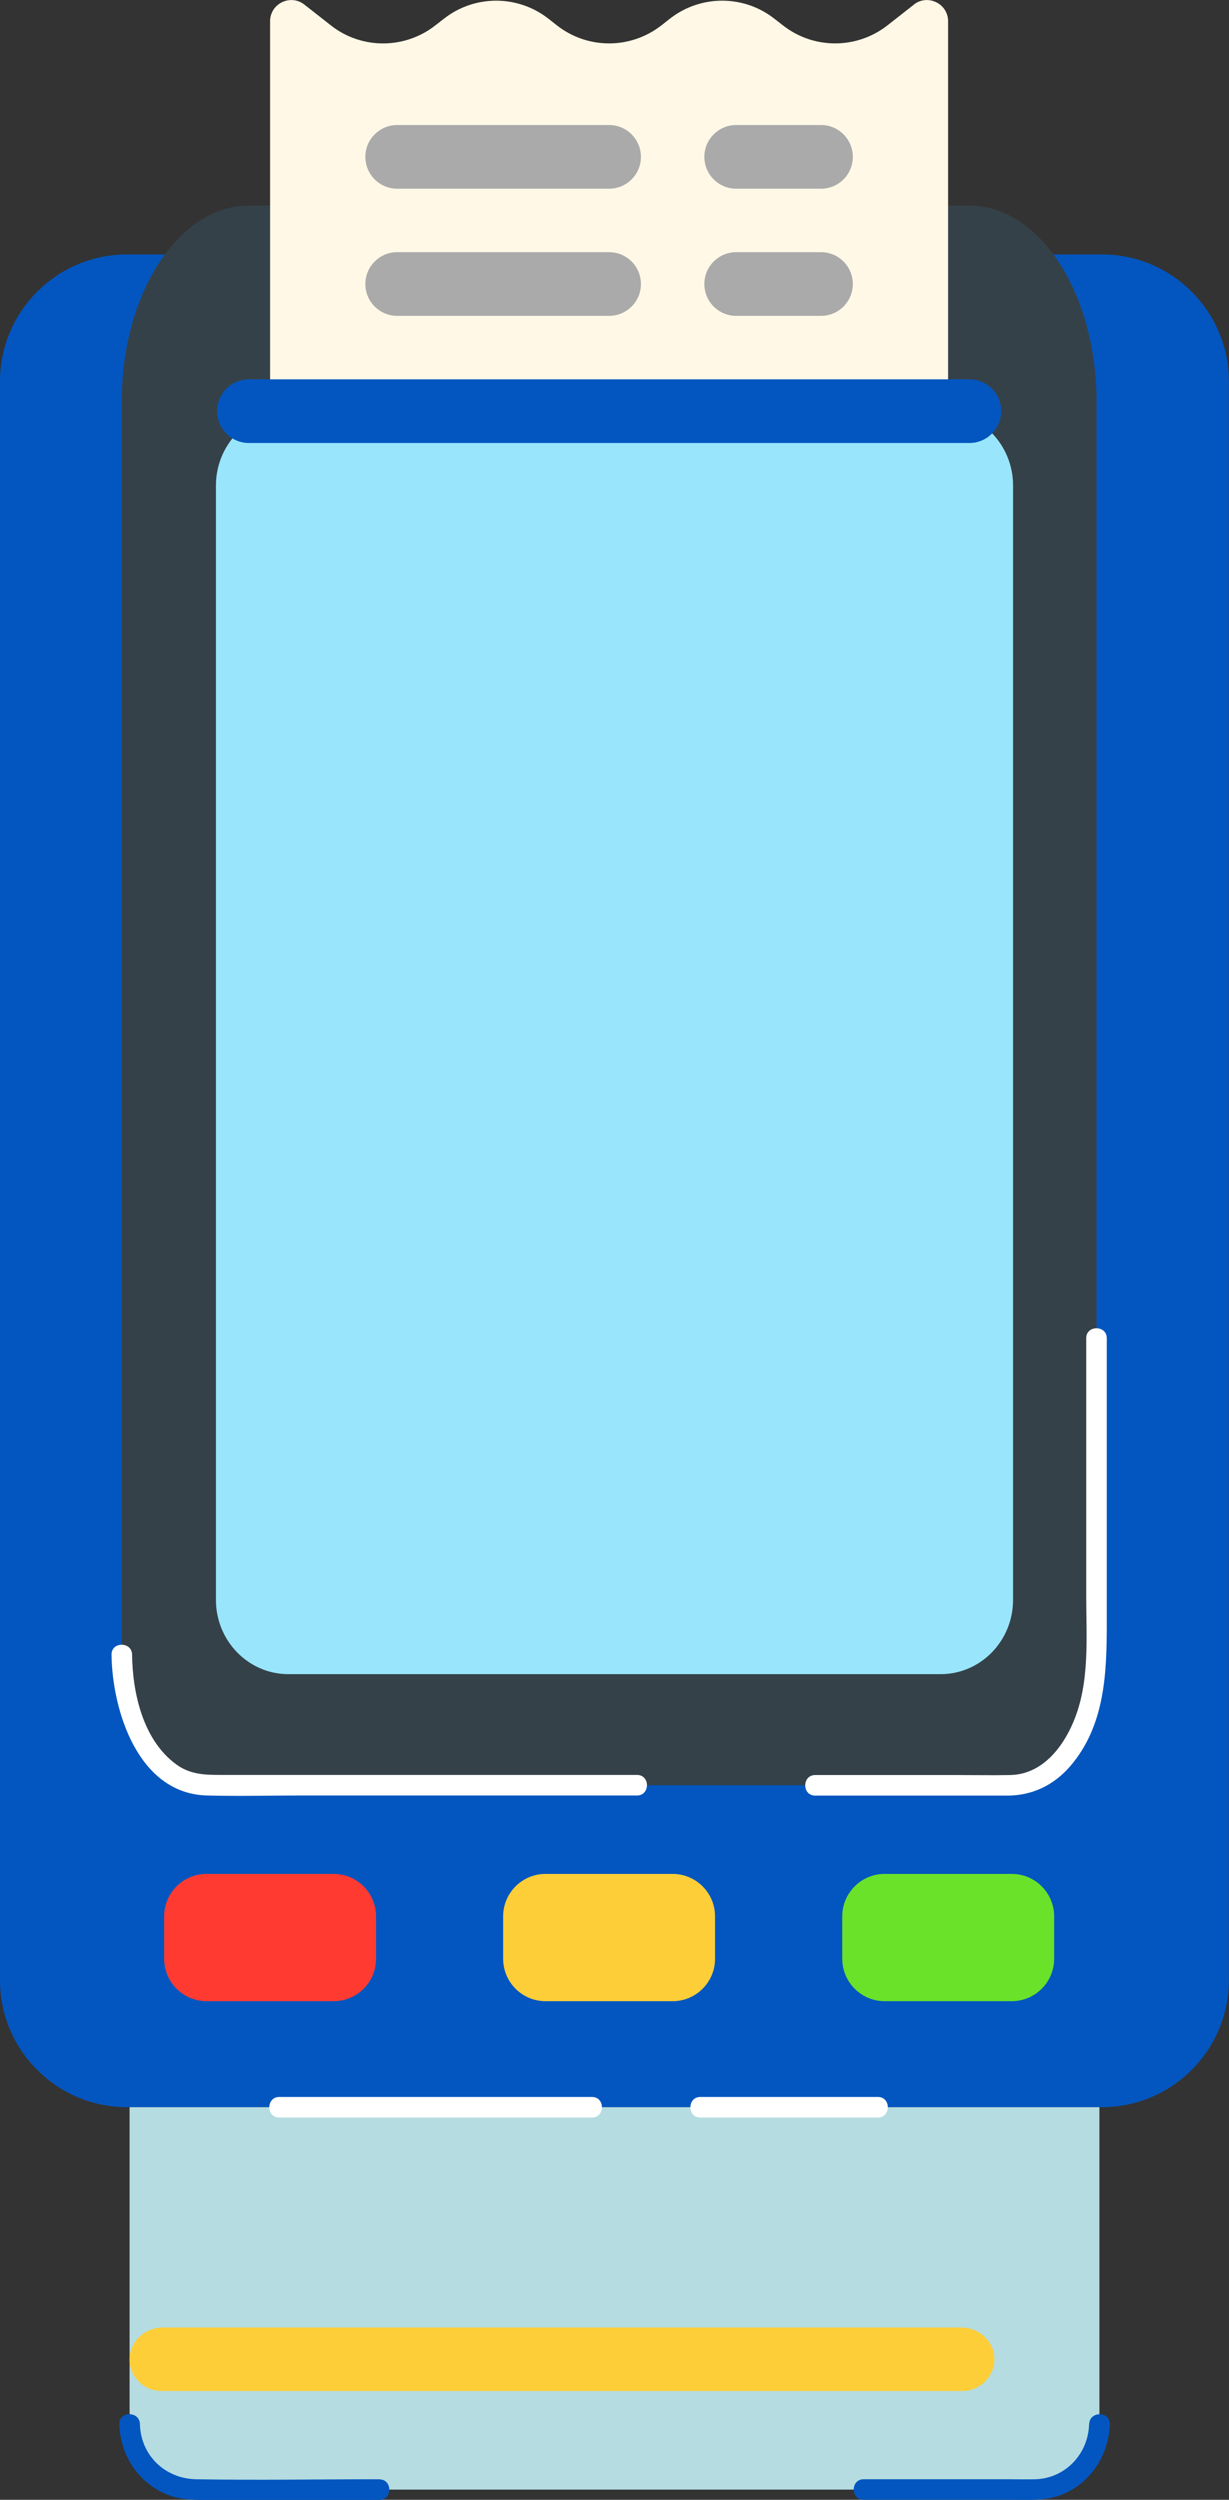
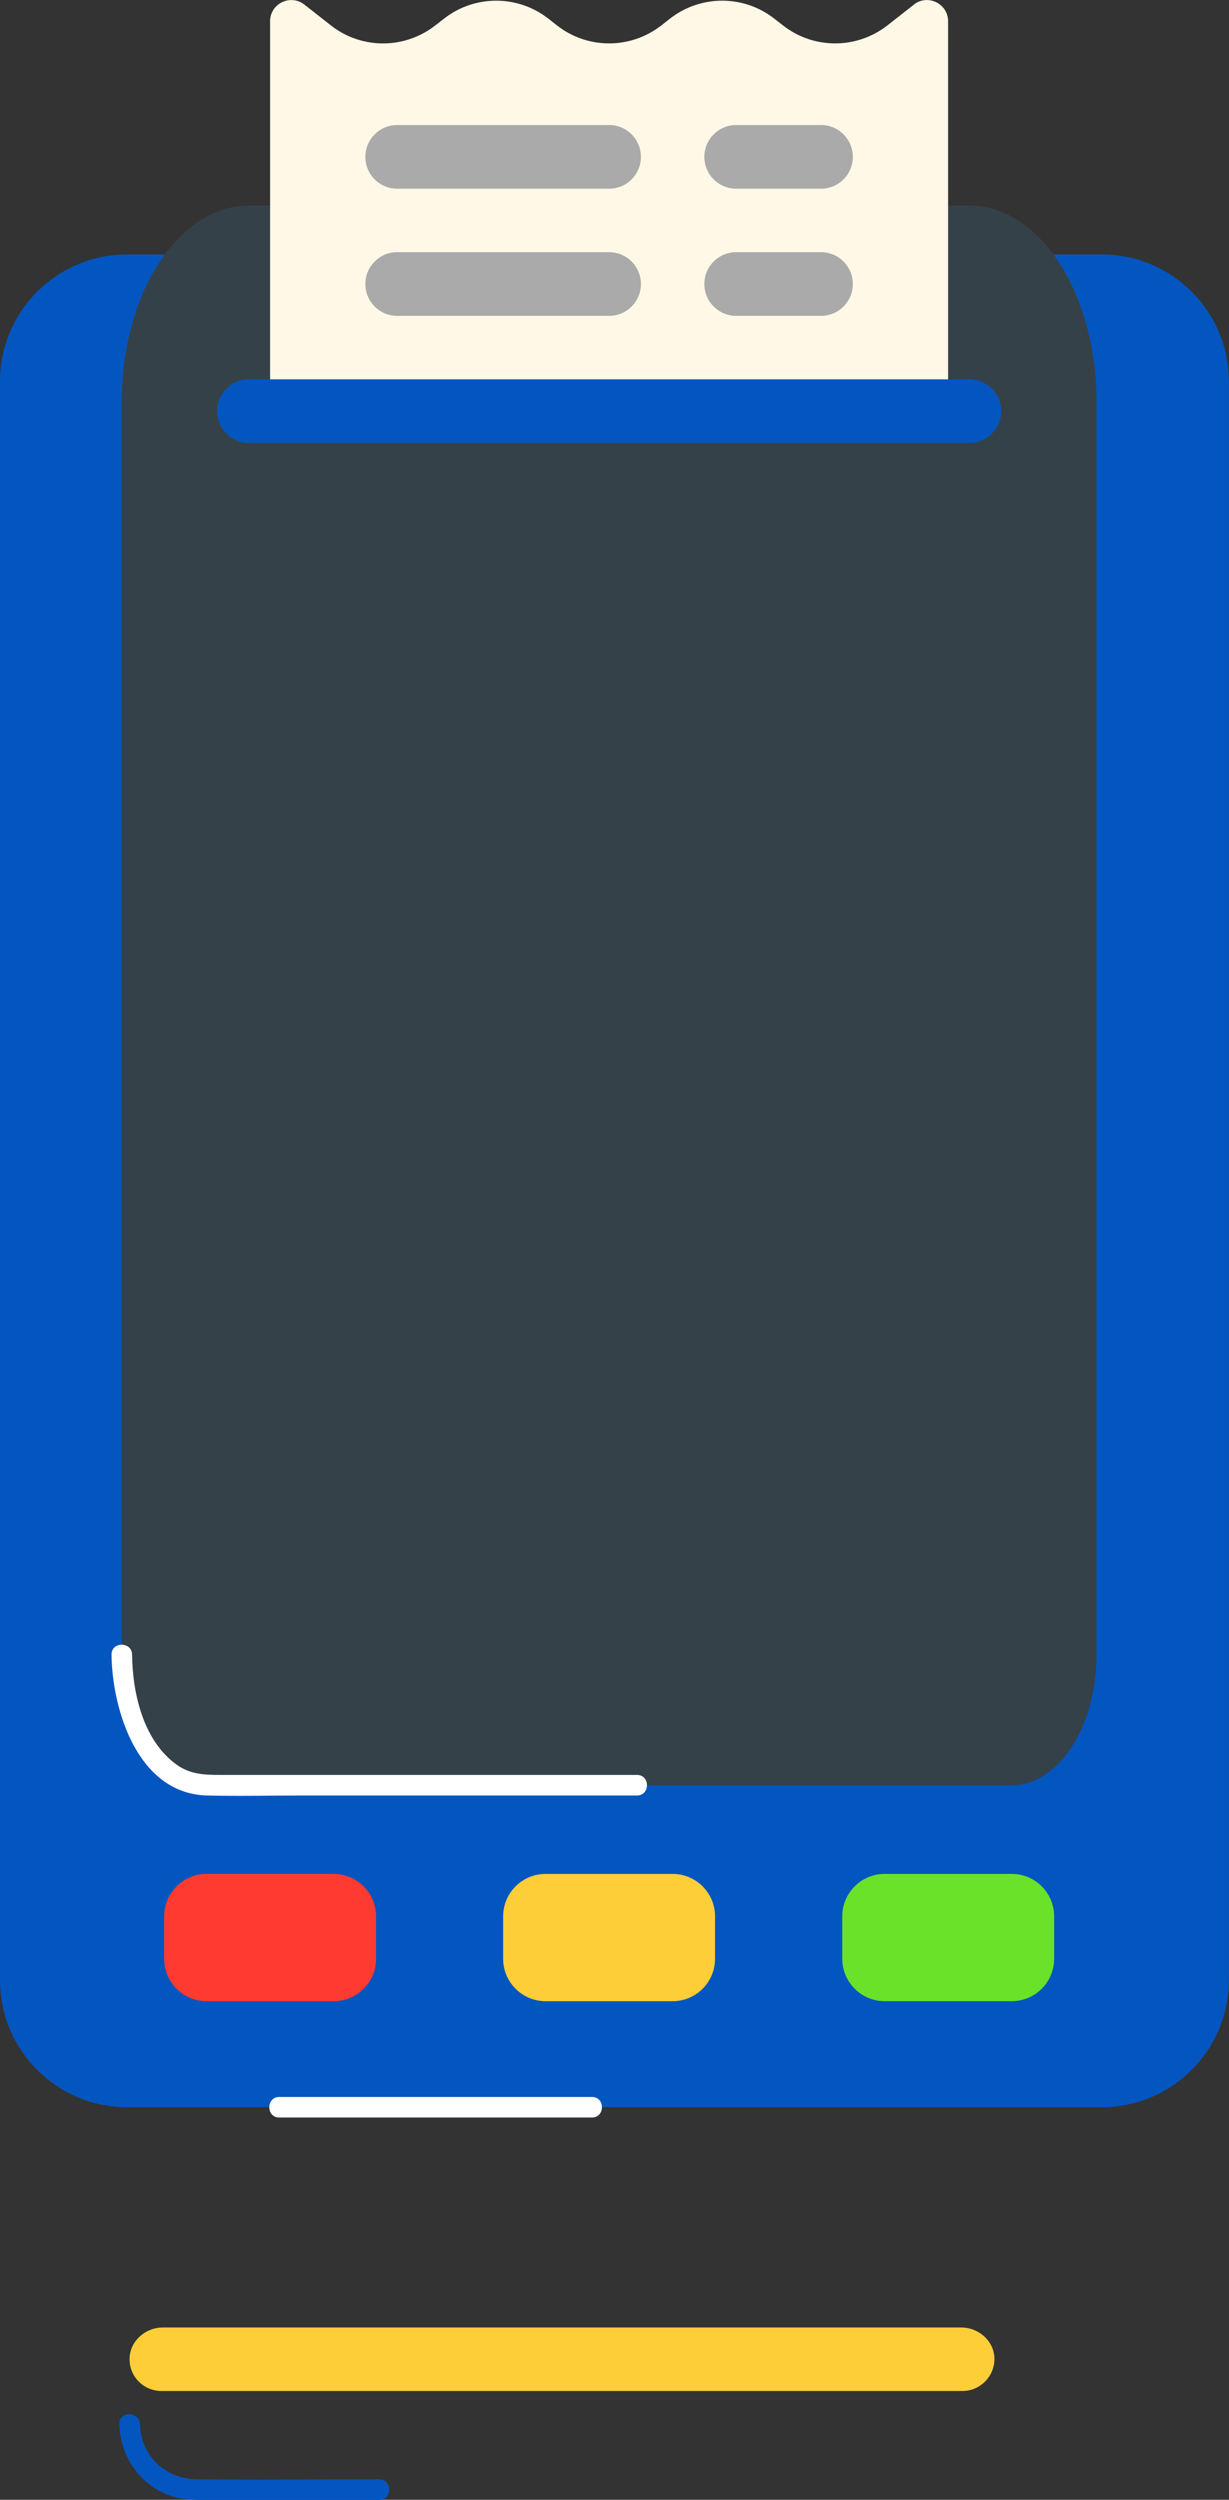
<svg xmlns="http://www.w3.org/2000/svg" id="Layer_1" data-name="Layer 1" viewBox="0 0 103.47 210.36">
  <rect x="0" y="0" width="103.47" height="210.36" fill="#333333" stroke="none" />
  <defs>
    <style>      .cls-1 {        fill: #354149;      }      .cls-1, .cls-2, .cls-3, .cls-4, .cls-5, .cls-6, .cls-7, .cls-8, .cls-9, .cls-10 {        stroke-width: 0px;      }      .cls-2 {        fill: #ff3b31;      }      .cls-3 {        fill: #fff;      }      .cls-4 {        fill: #0356c0;      }      .cls-5 {        fill: #fdce38;      }      .cls-6 {        fill: #b5dce1;      }      .cls-7 {        fill: #69e229;      }      .cls-8 {        fill: #fff8e6;      }      .cls-9 {        fill: #99e6fc;      }      .cls-10 {        fill: #aaa;      }    </style>
  </defs>
  <g>
    <g>
      <path class="cls-4" d="m92.76,21.41H10.7c-5.91,0-10.7,4.79-10.7,10.7v134.51c0,5.91,4.79,10.7,10.7,10.7h82.06c5.91,0,10.7-4.79,10.7-10.7V32.11c0-5.91-4.79-10.7-10.7-10.7Z" />
      <path class="cls-1" d="m81.61,17.3h-47.51s0,0,0,0c0,0,0,0,0,0h-13.15c-5.91,0-10.7,7.38-10.7,16.48v105.46c0,6.07,3.19,10.99,7.14,10.99h36.24s0,0,0,0h31.55c3.94,0,7.14-4.92,7.14-10.99V33.78h0c0-9.1-4.79-16.48-10.7-16.48Z" />
-       <path class="cls-3" d="m68.63,151.1h10.84c1.78,0,3.55,0,5.33,0,2.1,0,3.91-.87,5.29-2.46,2.94-3.41,3.09-7.82,3.09-12.08v-23.95c0-1.11-1.73-1.12-1.73,0v21.71c0,3.52.32,7.27-1.08,10.58-.95,2.26-2.71,4.43-5.34,4.47-1.47.03-2.94,0-4.4,0h-12c-1.11,0-1.12,1.73,0,1.73h0Z" />
      <path class="cls-3" d="m9.39,139.24c.06,4.75,2.26,11.7,8.03,11.85,2.66.07,5.34,0,8,0h28.21c1.11,0,1.12-1.73,0-1.73H18.48c-1.33,0-2.52-.06-3.66-.9-2.78-2.04-3.66-5.98-3.7-9.22-.01-1.11-1.74-1.12-1.73,0h0Z" />
      <path class="cls-3" d="m66.44,16.44h-32.34c-.37,0-.74.27-.83.64h0c.57.08,1.13.15,1.7.23h0c-.02-1.11-1.75-1.12-1.73,0h0c.02.96,1.45,1.2,1.7.23h0c-.28.21-.56.42-.83.63h32.34c1.11,0,1.12-1.73,0-1.73h0Z" />
      <g>
        <path class="cls-7" d="m85.18,168.4h-10.7c-1.97,0-3.57-1.6-3.57-3.57v-3.57c0-1.97,1.6-3.57,3.57-3.57h10.7c1.97,0,3.57,1.6,3.57,3.57v3.57c0,1.97-1.6,3.57-3.57,3.57Z" />
        <path class="cls-5" d="m56.63,168.4h-10.7c-1.97,0-3.57-1.6-3.57-3.57v-3.57c0-1.97,1.6-3.57,3.57-3.57h10.7c1.97,0,3.57,1.6,3.57,3.57v3.57c0,1.97-1.6,3.57-3.57,3.57Z" />
        <path class="cls-2" d="m28.09,168.4h-10.7c-1.97,0-3.57-1.6-3.57-3.57v-3.57c0-1.97,1.6-3.57,3.57-3.57h10.7c1.97,0,3.57,1.6,3.57,3.57v3.57c0,1.97-1.6,3.57-3.57,3.57Z" />
      </g>
      <path class="cls-8" d="m76.94.39l-2.22,1.74c-2.59,2.03-6.23,2.03-8.81,0l-.71-.55c-2.58-2.03-6.22-2.03-8.81,0l-.7.55c-2.59,2.03-6.23,2.03-8.81,0l-.7-.55c-2.59-2.03-6.23-2.03-8.81,0l-.71.55c-.77.61-1.64,1.03-2.55,1.28,0,0,0,0,0,0-2.12.57-4.45.15-6.26-1.28l-2.22-1.74c-1.17-.92-2.89-.09-2.89,1.4v32.82h9.51s0,0,0,0h47.57V1.79c0-1.49-1.72-2.32-2.89-1.4Z" />
      <g>
        <path class="cls-10" d="m69.12,15.88h-7.14c-1.48,0-2.68-1.2-2.68-2.68s1.2-2.68,2.68-2.68h7.14c1.48,0,2.68,1.2,2.68,2.68s-1.2,2.68-2.68,2.68Z" />
        <path class="cls-10" d="m51.28,15.88h-17.84c-1.48,0-2.68-1.2-2.68-2.68s1.2-2.68,2.68-2.68h17.84c1.48,0,2.68,1.2,2.68,2.68s-1.2,2.68-2.68,2.68Z" />
        <path class="cls-10" d="m69.12,26.58h-7.14c-1.48,0-2.68-1.2-2.68-2.68s1.2-2.68,2.68-2.68h7.14c1.48,0,2.68,1.2,2.68,2.68s-1.2,2.68-2.68,2.68Z" />
        <path class="cls-10" d="m51.28,26.58h-17.84c-1.48,0-2.68-1.2-2.68-2.68s1.2-2.68,2.68-2.68h17.84c1.48,0,2.68,1.2,2.68,2.68s-1.2,2.68-2.68,2.68Z" />
      </g>
-       <path class="cls-9" d="m85.29,134.63V63.43s0,0,0,0c0,0,0,0,0,0v-22.57c0-3.45-2.73-6.25-6.1-6.25H24.28c-3.37,0-6.1,2.8-6.1,6.25v42.25s0,0,0,0c0,0,0,0,0,0v51.52c0,3.45,2.73,6.25,6.1,6.25h54.91c3.37,0,6.1-2.8,6.1-6.25Z" />
      <path class="cls-4" d="m81.61,37.28H20.96c-1.48,0-2.68-1.2-2.68-2.68s1.2-2.68,2.68-2.68h60.65c1.48,0,2.68,1.2,2.68,2.68s-1.2,2.68-2.68,2.68Z" />
    </g>
    <g>
-       <path class="cls-6" d="m10.91,177.32h81.65v26.67c0,3.04-2.47,5.51-5.51,5.51H16.42c-3.04,0-5.51-2.46-5.51-5.51v-26.67Z" />
      <path class="cls-5" d="m10.91,198.46c.04-1.47,1.33-2.6,2.8-2.6h67.22c1.47,0,2.76,1.13,2.79,2.6s-1.17,2.74-2.67,2.74H13.58c-1.5,0-2.71-1.23-2.67-2.74Z" />
      <path class="cls-4" d="m31.94,208.63c-5.14,0-10.29.09-15.43,0-2.61-.05-4.66-2-4.73-4.64-.03-1.11-1.76-1.12-1.73,0,.07,2.67,1.66,5.05,4.19,5.99,1.16.43,2.36.39,3.57.39h14.13c1.11,0,1.12-1.73,0-1.73h0Z" />
-       <path class="cls-4" d="m91.69,203.99c-.06,2.49-1.98,4.55-4.5,4.64-.73.02-1.46,0-2.2,0h-12.28c-1.11,0-1.12,1.73,0,1.73h12.76c1.05,0,2.12.06,3.15-.19,2.84-.7,4.74-3.31,4.81-6.18.03-1.11-1.7-1.11-1.73,0h0Z" />
    </g>
  </g>
  <path class="cls-3" d="m23.51,178.19h26.33c1.11,0,1.12-1.73,0-1.73h-26.33c-1.11,0-1.12,1.73,0,1.73h0Z" />
-   <path class="cls-3" d="m58.96,178.19h14.95c1.11,0,1.12-1.73,0-1.73h-14.95c-1.11,0-1.12,1.73,0,1.73h0Z" />
</svg>